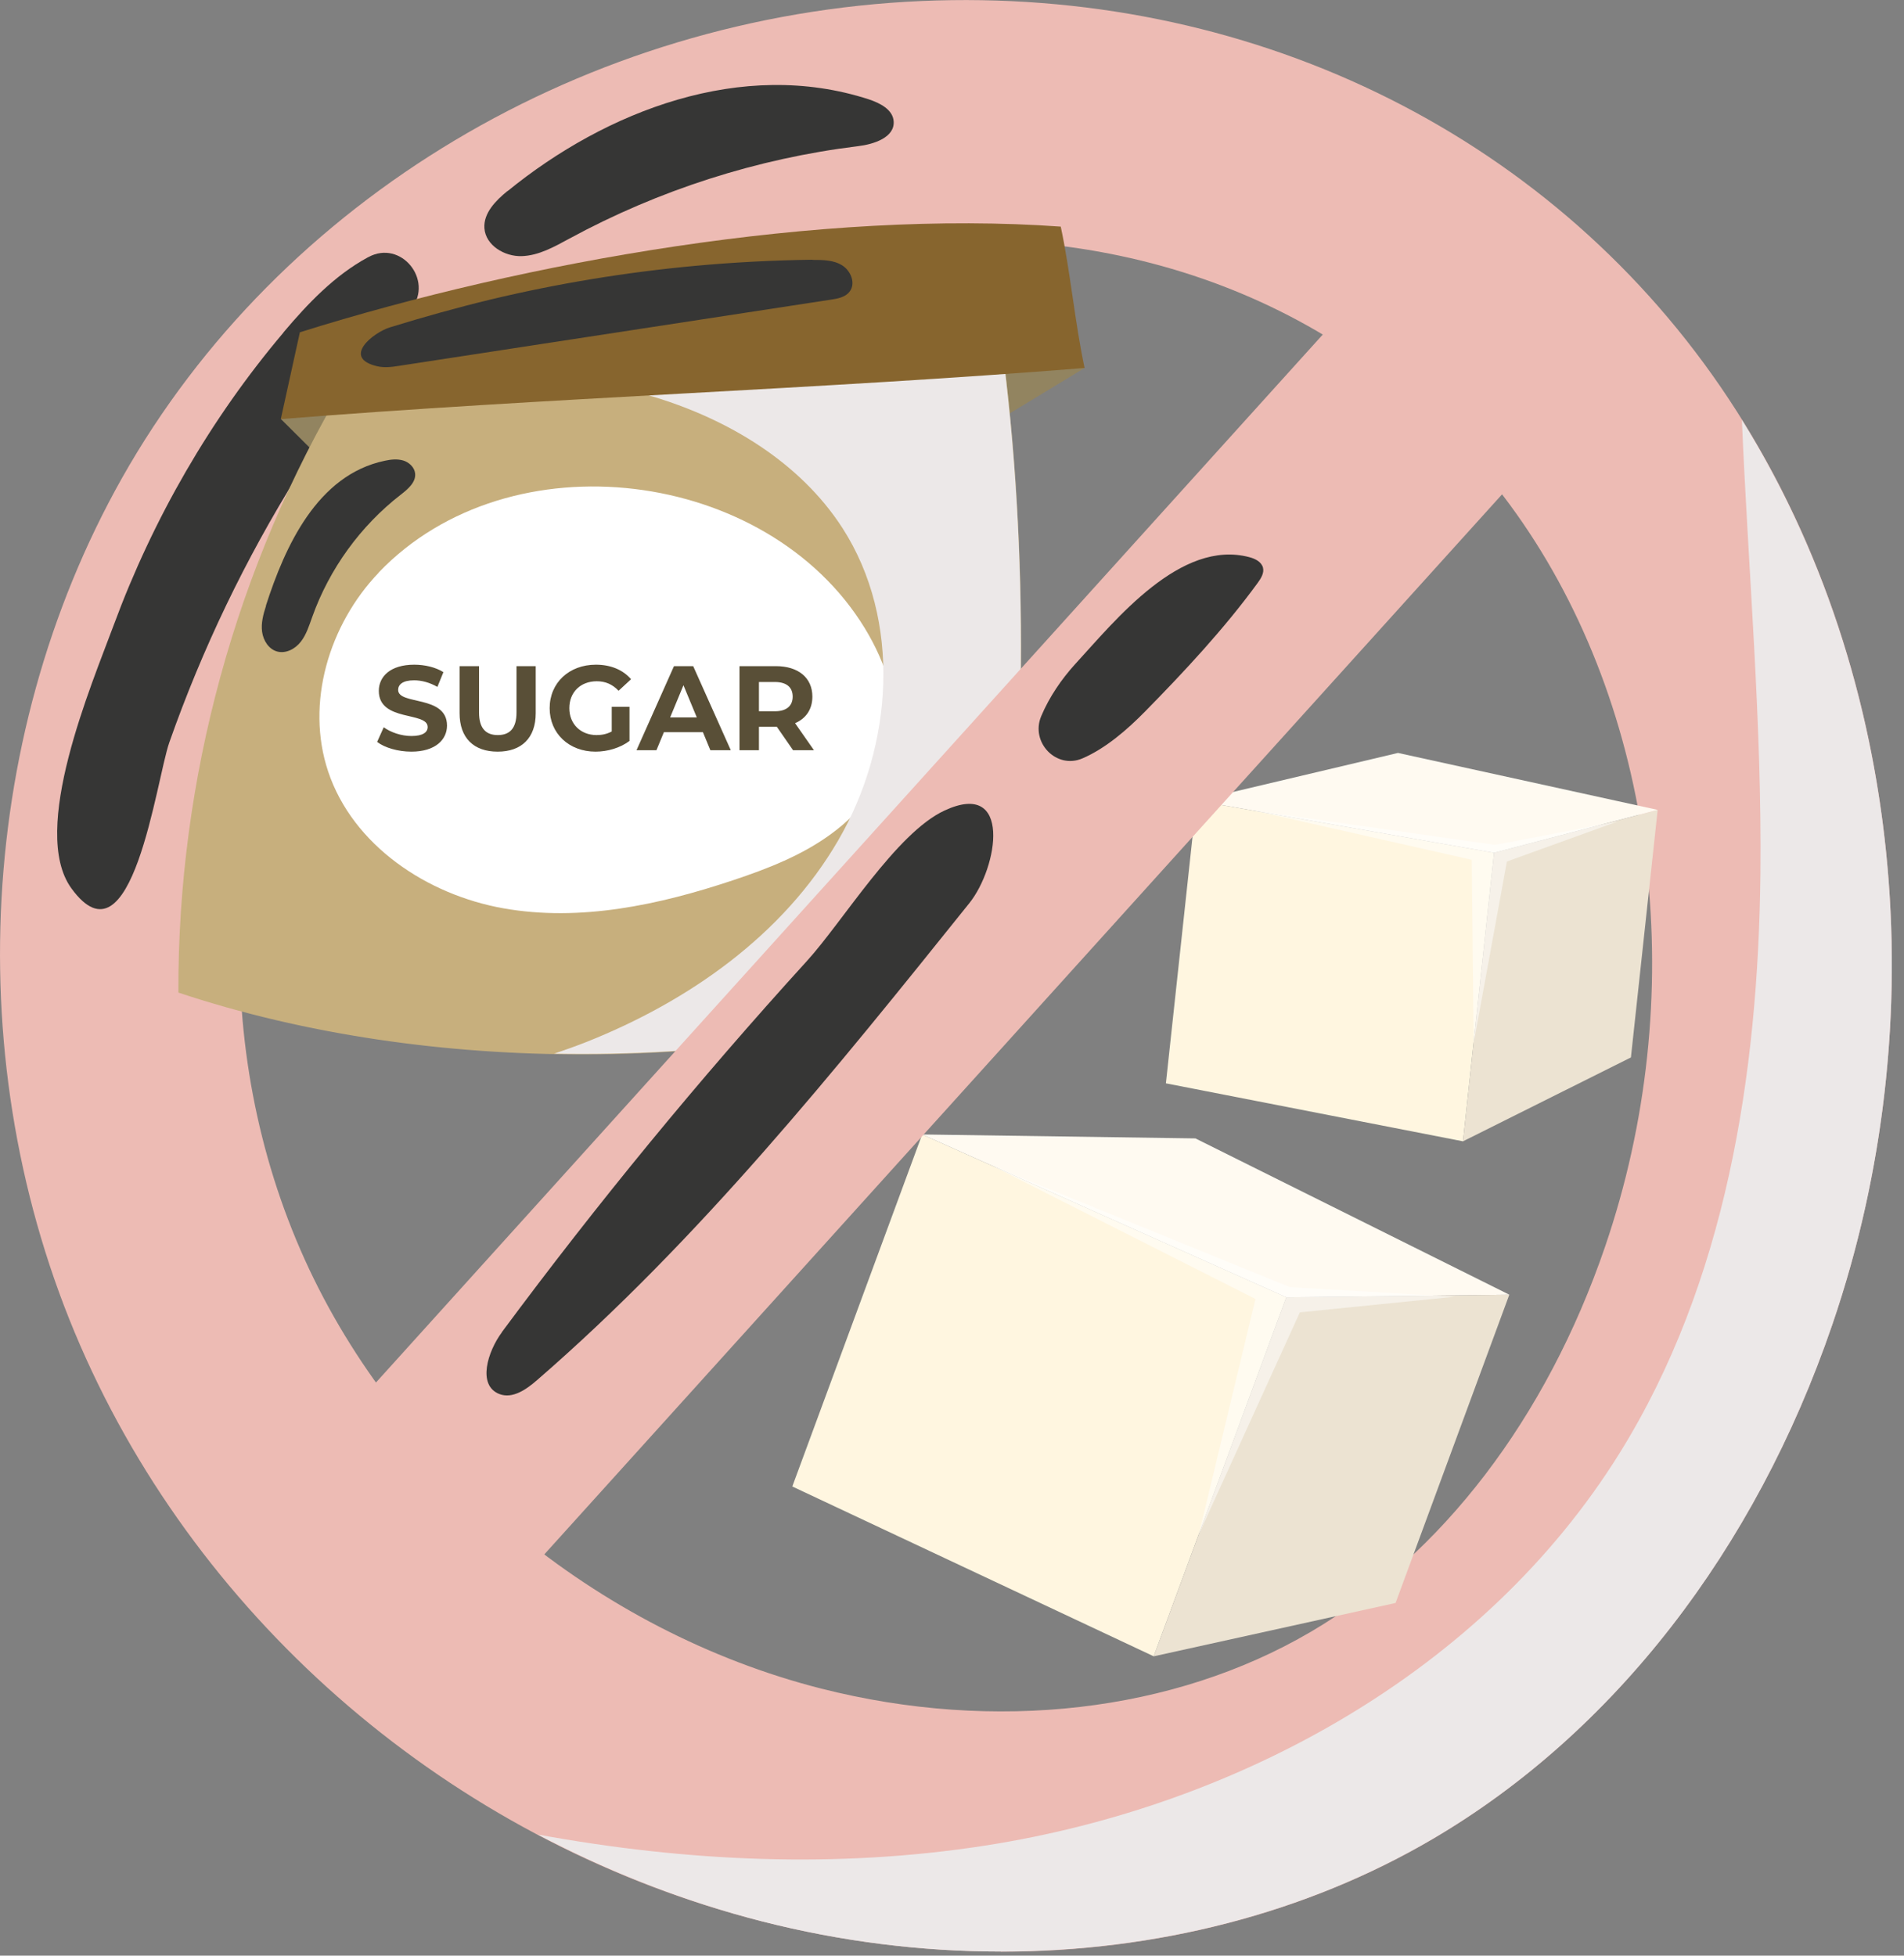
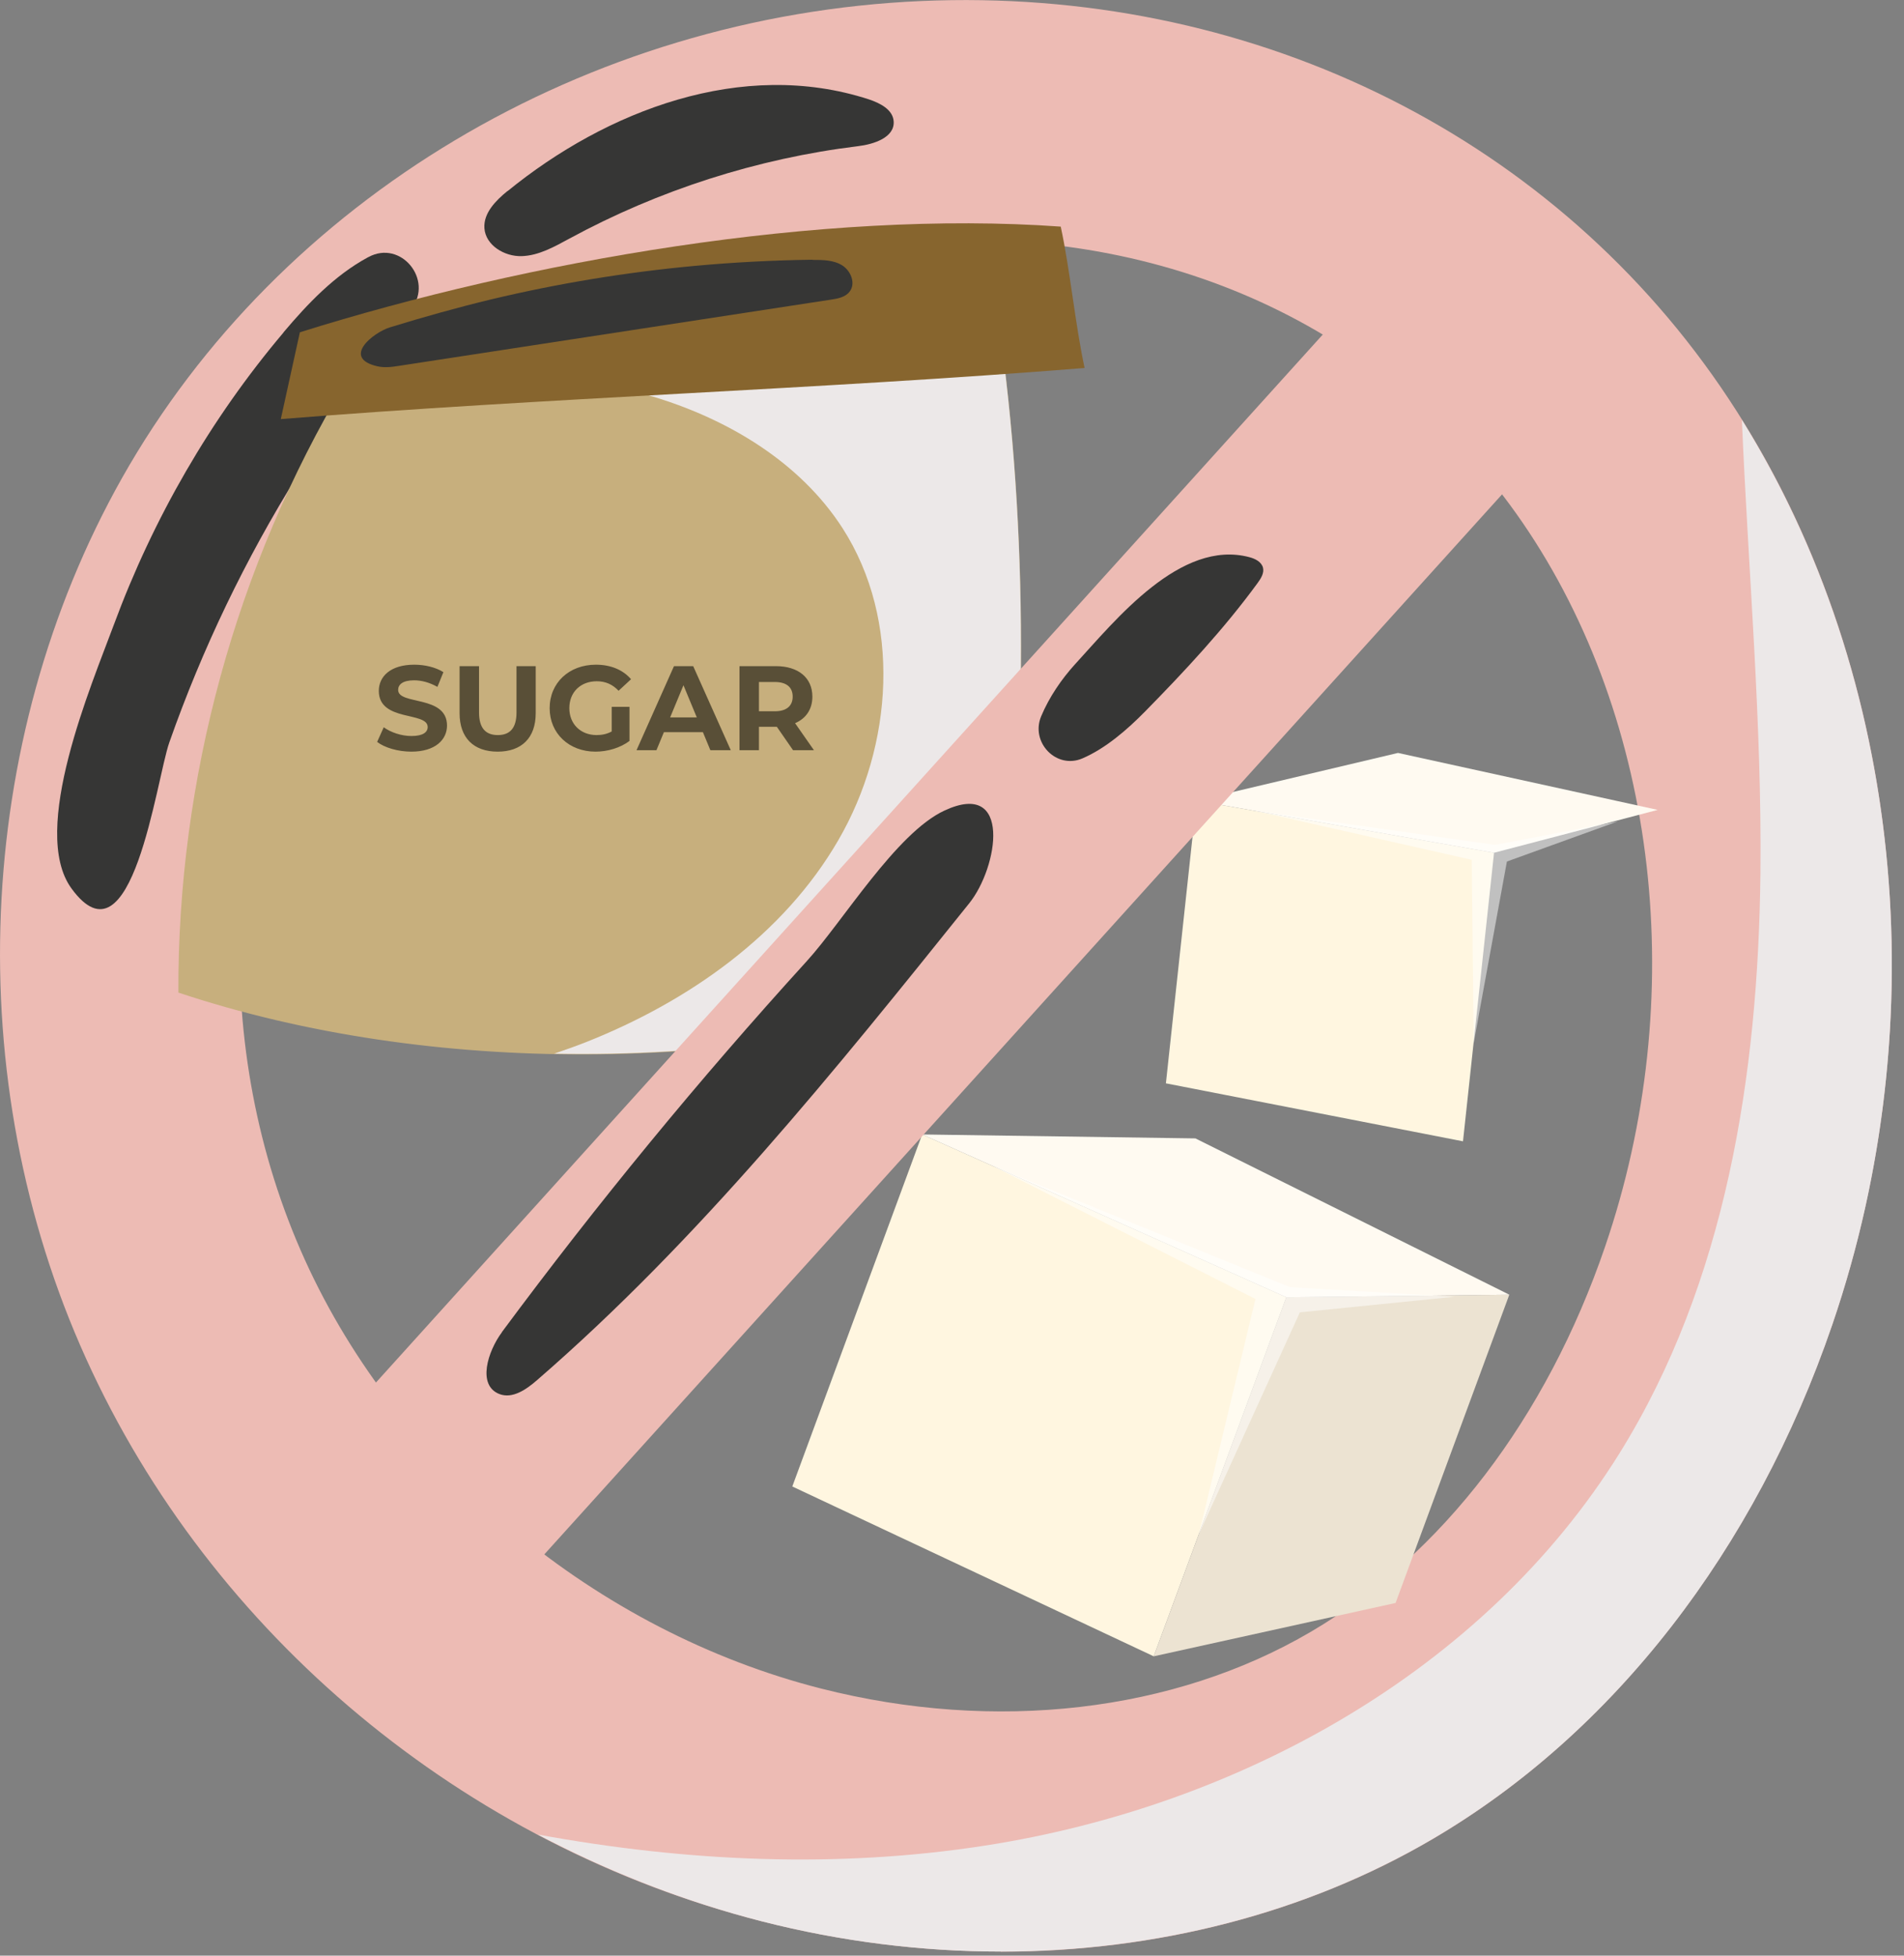
<svg xmlns="http://www.w3.org/2000/svg" width="111" height="114" viewBox="0 0 111 114" fill="none">
  <rect x="0" y="0" width="111" height="114" fill="#808080" stroke="none" />
  <g clip-path="url(#clip0_164_39)">
    <path d="M58.34 113.76C53.73 113.76 49.05 113.18 44.42 112C27.05 107.58 12.32 95.32 5.02 79.2C-2.36 62.93 -1.55 43.25 7.11 27.87C16.3 11.58 34.15 0.92 53.7 0.06C72.65 -0.77 90.07 7.63 100.3 22.54C110.68 37.67 113.18 58.62 106.82 77.22C102.32 90.38 94.04 101.03 83.51 107.21C76.13 111.54 67.38 113.77 58.34 113.77V113.76ZM19.31 34.74C12.79 46.31 12.2 61.13 17.77 73.43C23.25 85.52 34.78 95.1 47.87 98.43C58.02 101.01 68.43 99.81 76.42 95.12C84.06 90.64 90.15 82.67 93.57 72.68C98.53 58.19 96.68 42.01 88.76 30.46C81.17 19.4 68.63 13.41 54.32 14.04C39.56 14.69 26.14 22.63 19.32 34.74H19.31Z" fill="#EDBBB4" />
    <g style="mix-blend-mode:multiply">
      <path d="M101.55 24.491C101.92 33.291 102.72 42.09 102.63 50.901C102.5 62.651 100.62 74.751 94.41 84.721C86.51 97.41 72.22 105.28 57.45 107.58C48.79 108.93 39.99 108.52 31.36 106.94C35.48 109.11 39.86 110.83 44.42 112C49.04 113.18 53.73 113.76 58.34 113.76C67.38 113.76 76.13 111.53 83.51 107.2C94.04 101.03 102.32 90.38 106.82 77.21C112.92 59.391 110.86 39.431 101.55 24.48V24.491Z" fill="#ECE8E8" />
    </g>
    <g style="mix-blend-mode:screen">
      <path d="M16.53 19.37C17.95 17.69 19.5 16.06 21.43 15.01C21.45 15 21.47 14.99 21.49 14.98C23.37 13.97 25.28 16.3 23.99 18C21.22 21.63 17.94 26.76 17.37 27.67C14.31 32.58 11.79 37.82 9.87 43.28C9.11 45.44 7.7 56.66 4.16 51.78C1.71 48.4 5.35 39.9 6.64 36.41C8.93 30.22 12.27 24.42 16.53 19.38V19.37Z" fill="#363635" />
    </g>
    <g style="mix-blend-mode:screen">
      <path d="M29.59 11.131C28.9 11.691 28.18 12.421 28.24 13.301C28.31 14.301 29.41 14.961 30.41 14.931C31.41 14.901 32.32 14.381 33.19 13.911C38.4 11.081 44.14 9.241 50.02 8.521C50.95 8.411 52.16 8.011 52.1 7.081C52.06 6.391 51.31 6.011 50.65 5.791C43.26 3.391 35.35 6.451 29.59 11.141V11.131Z" fill="#363635" />
    </g>
    <path d="M53.76 66.13L74.99 75.62L67.26 96.55L46.19 86.65L53.76 66.13Z" fill="#FFF6E0" />
    <path d="M87.99 75.47L74.99 75.62L67.26 96.55L81.36 93.44L87.99 75.47Z" fill="#ECE3D2" />
    <path d="M69.69 66.36L53.76 66.13L74.99 75.62L87.99 75.47L69.69 66.36Z" fill="#FFFAF1" />
    <path opacity="0.5" d="M57.85 67.96L73.19 75.72L69.89 89.44L75.78 76.5L84.8 75.59L75.2 75.03L57.85 67.96Z" fill="white" />
    <path d="M69.75 46.67L87.1 49.71L85.29 66.53L67.97 63.15L69.75 46.67Z" fill="#FFF6E0" />
-     <path d="M96.64 47.21L87.1 49.71L85.29 66.53L95.08 61.64L96.64 47.21Z" fill="#ECE3D2" />
    <path d="M81.5 43.89L69.75 46.67L87.1 49.71L96.64 47.21L81.5 43.89Z" fill="#FFFAF1" />
    <path opacity="0.5" d="M73.09 47.25L85.8 50.12L85.91 60.82L87.85 50.22L94.32 47.88L87.16 49.25L73.09 47.25Z" fill="white" />
-     <path d="M63.23 21.45L56.19 25.72C56.19 25.72 29.35 28.61 28.91 28.36C28.48 28.11 20.33 28.36 20.33 28.36L16.37 24.42L39.8 17.57H52.7L63.23 21.44V21.45Z" fill="#928460" />
    <path d="M20.12 22.33C13.75 33 10.35 45.43 10.4 57.86C25.14 62.77 43.3 62.56 58.1 57.85C59.88 45.68 60.02 32.09 58.38 19.89C45.9 18.24 32.24 18.93 20.13 22.33H20.12Z" fill="#C7AF7D" />
-     <path d="M22.08 33.38C19.18 36.41 17.8 40.99 19.13 44.97C20.57 49.28 24.89 52.16 29.36 52.95C33.83 53.74 38.43 52.75 42.74 51.31C44.75 50.64 46.76 49.86 48.47 48.6C50.18 47.35 51.59 45.57 52.01 43.49C52.49 41.13 51.67 38.67 50.41 36.61C44.73 27.31 29.74 25.37 22.08 33.37V33.38Z" fill="white" />
    <path d="M23.981 43.815C23.204 43.815 22.42 43.584 21.986 43.248L22.371 42.394C22.784 42.694 23.4 42.904 23.988 42.904C24.66 42.904 24.933 42.681 24.933 42.38C24.933 41.462 22.084 42.093 22.084 40.273C22.084 39.44 22.756 38.746 24.149 38.746C24.765 38.746 25.395 38.894 25.85 39.181L25.5 40.041C25.045 39.782 24.576 39.657 24.142 39.657C23.47 39.657 23.211 39.908 23.211 40.217C23.211 41.12 26.06 40.496 26.06 42.295C26.06 43.114 25.381 43.815 23.981 43.815ZM29.012 43.815C27.619 43.815 26.793 43.017 26.793 41.575V38.831H27.927V41.532C27.927 42.464 28.333 42.849 29.019 42.849C29.712 42.849 30.111 42.464 30.111 41.532V38.831H31.231V41.575C31.231 43.017 30.405 43.815 29.012 43.815ZM35.663 42.639V41.203H36.699V43.191C36.16 43.597 35.417 43.815 34.718 43.815C33.178 43.815 32.044 42.758 32.044 41.281C32.044 39.803 33.178 38.746 34.739 38.746C35.599 38.746 36.313 39.041 36.789 39.593L36.062 40.266C35.705 39.888 35.291 39.712 34.794 39.712C33.843 39.712 33.191 40.349 33.191 41.281C33.191 42.197 33.843 42.849 34.781 42.849C35.089 42.849 35.376 42.792 35.663 42.639ZM41.413 43.73L40.979 42.681H38.704L38.27 43.73H37.108L39.292 38.831H40.412L42.603 43.73H41.413ZM39.068 41.819H40.622L39.845 39.944L39.068 41.819ZM47.451 43.73H46.233L45.288 42.365H45.232H44.245V43.73H43.111V38.831H45.232C46.541 38.831 47.36 39.51 47.36 40.608C47.36 41.343 46.989 41.883 46.352 42.156L47.451 43.73ZM46.212 40.608C46.212 40.069 45.862 39.755 45.169 39.755H44.245V41.462H45.169C45.862 41.462 46.212 41.141 46.212 40.608Z" fill="#594F37" />
    <g style="mix-blend-mode:multiply">
      <path d="M24.53 21.22C24.53 21.22 24.5 21.25 24.49 21.26C29.06 21.52 33.68 21.8 38.07 23.12C42.45 24.44 46.64 26.94 49.12 30.79C52.57 36.16 52.08 43.46 48.87 48.98C45.67 54.5 40.14 58.37 34.21 60.73C33.58 60.98 32.95 61.2 32.31 61.42C41.17 61.59 50.11 60.37 58.09 57.83C59.87 45.66 60.01 32.07 58.37 19.87C47.39 18.42 35.49 18.78 24.53 21.21V21.22Z" fill="#ECE8E8" />
    </g>
    <path d="M17.48 19.381C17.11 21.061 16.74 22.75 16.37 24.43C31.8 23.191 47.8 22.691 63.23 21.451C62.67 18.831 62.4 15.831 61.84 13.21C47.94 12.21 30.78 15.2 17.48 19.37V19.381Z" fill="#87652E" />
    <g style="mix-blend-mode:screen">
      <path d="M47.36 15.15C47.96 15.15 48.59 15.15 49.1 15.47C49.61 15.79 49.9 16.53 49.53 17C49.28 17.33 48.83 17.41 48.42 17.47C40.05 18.75 31.67 20.04 23.3 21.32C22.87 21.39 22.42 21.45 21.99 21.35C19.9 20.86 21.76 19.38 22.74 19.08C24.69 18.48 26.65 17.93 28.64 17.45C32.54 16.52 36.5 15.87 40.49 15.5C42.77 15.29 45.07 15.17 47.36 15.14V15.15Z" fill="#363635" />
    </g>
    <g style="mix-blend-mode:screen">
-       <path d="M15.51 35.311C15.35 35.801 15.21 36.321 15.28 36.831C15.35 37.341 15.67 37.851 16.17 37.981C16.68 38.111 17.22 37.821 17.54 37.401C17.86 36.991 18.02 36.471 18.2 35.971C19.2 33.161 21.02 30.651 23.37 28.831C23.78 28.511 24.26 28.111 24.2 27.591C24.16 27.231 23.84 26.941 23.5 26.841C23.15 26.741 22.78 26.781 22.42 26.861C18.49 27.691 16.61 31.861 15.5 35.311H15.51Z" fill="#363635" />
-     </g>
+       </g>
    <path d="M82.282 13.783L16.561 86.519L26.948 95.904L92.67 23.169L82.282 13.783Z" fill="#EDBBB4" />
    <g style="mix-blend-mode:screen">
      <path d="M29.26 77.66C28.43 78.78 27.81 80.75 29.11 81.26C29.88 81.56 30.69 80.99 31.31 80.45C40.77 72.25 48.66 62.43 56.5 52.66C58.2 50.55 59.01 45.41 55.06 47.25C52.25 48.55 49.12 53.74 47.04 56.02C40.75 62.93 34.82 70.15 29.26 77.65V77.66Z" fill="#363635" />
    </g>
    <g style="mix-blend-mode:screen">
      <path d="M62.7 38.69C61.88 39.59 61.17 40.63 60.7 41.75C60.06 43.27 61.58 44.86 63.1 44.21C64.45 43.63 65.71 42.54 66.76 41.47C69.06 39.13 71.38 36.64 73.32 33.98C73.51 33.72 73.71 33.4 73.63 33.09C73.54 32.75 73.18 32.57 72.84 32.48C68.83 31.41 65.04 36.14 62.71 38.68L62.7 38.69Z" fill="#363635" />
    </g>
  </g>
  <defs>
    <clipPath id="clip0_164_39">
      <rect width="110.29" height="113.76" fill="white" />
    </clipPath>
  </defs>
</svg>